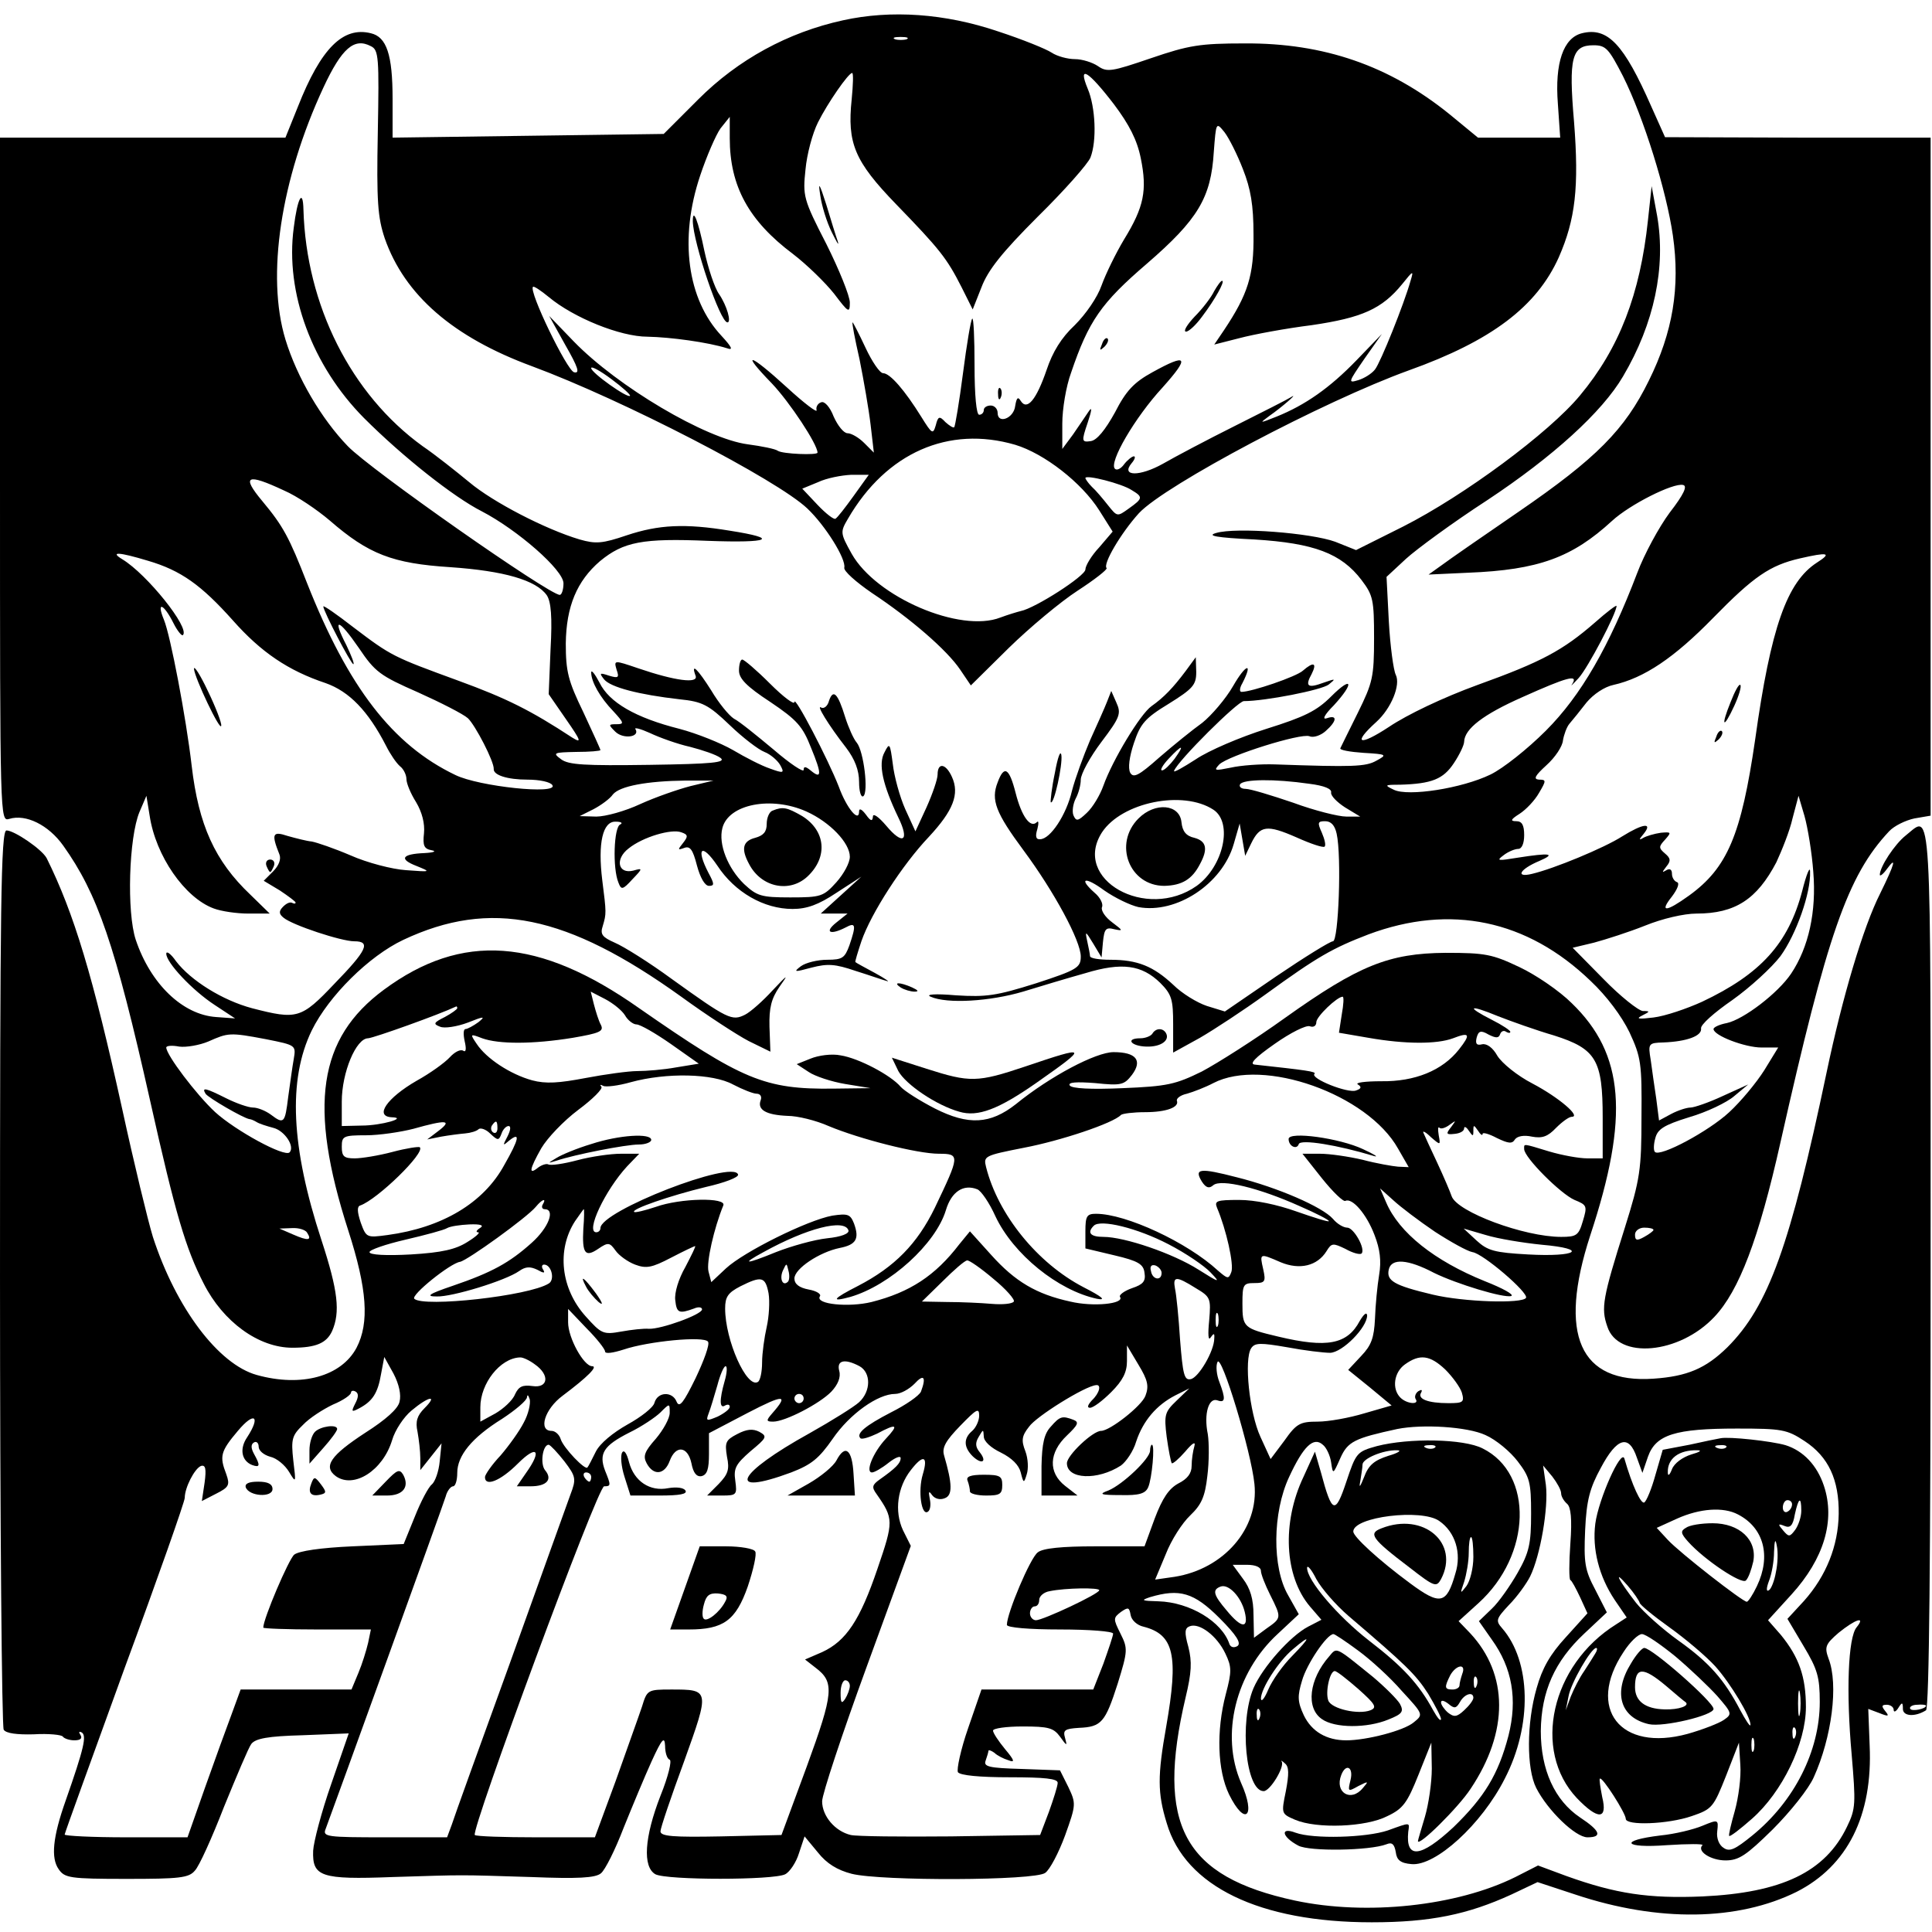
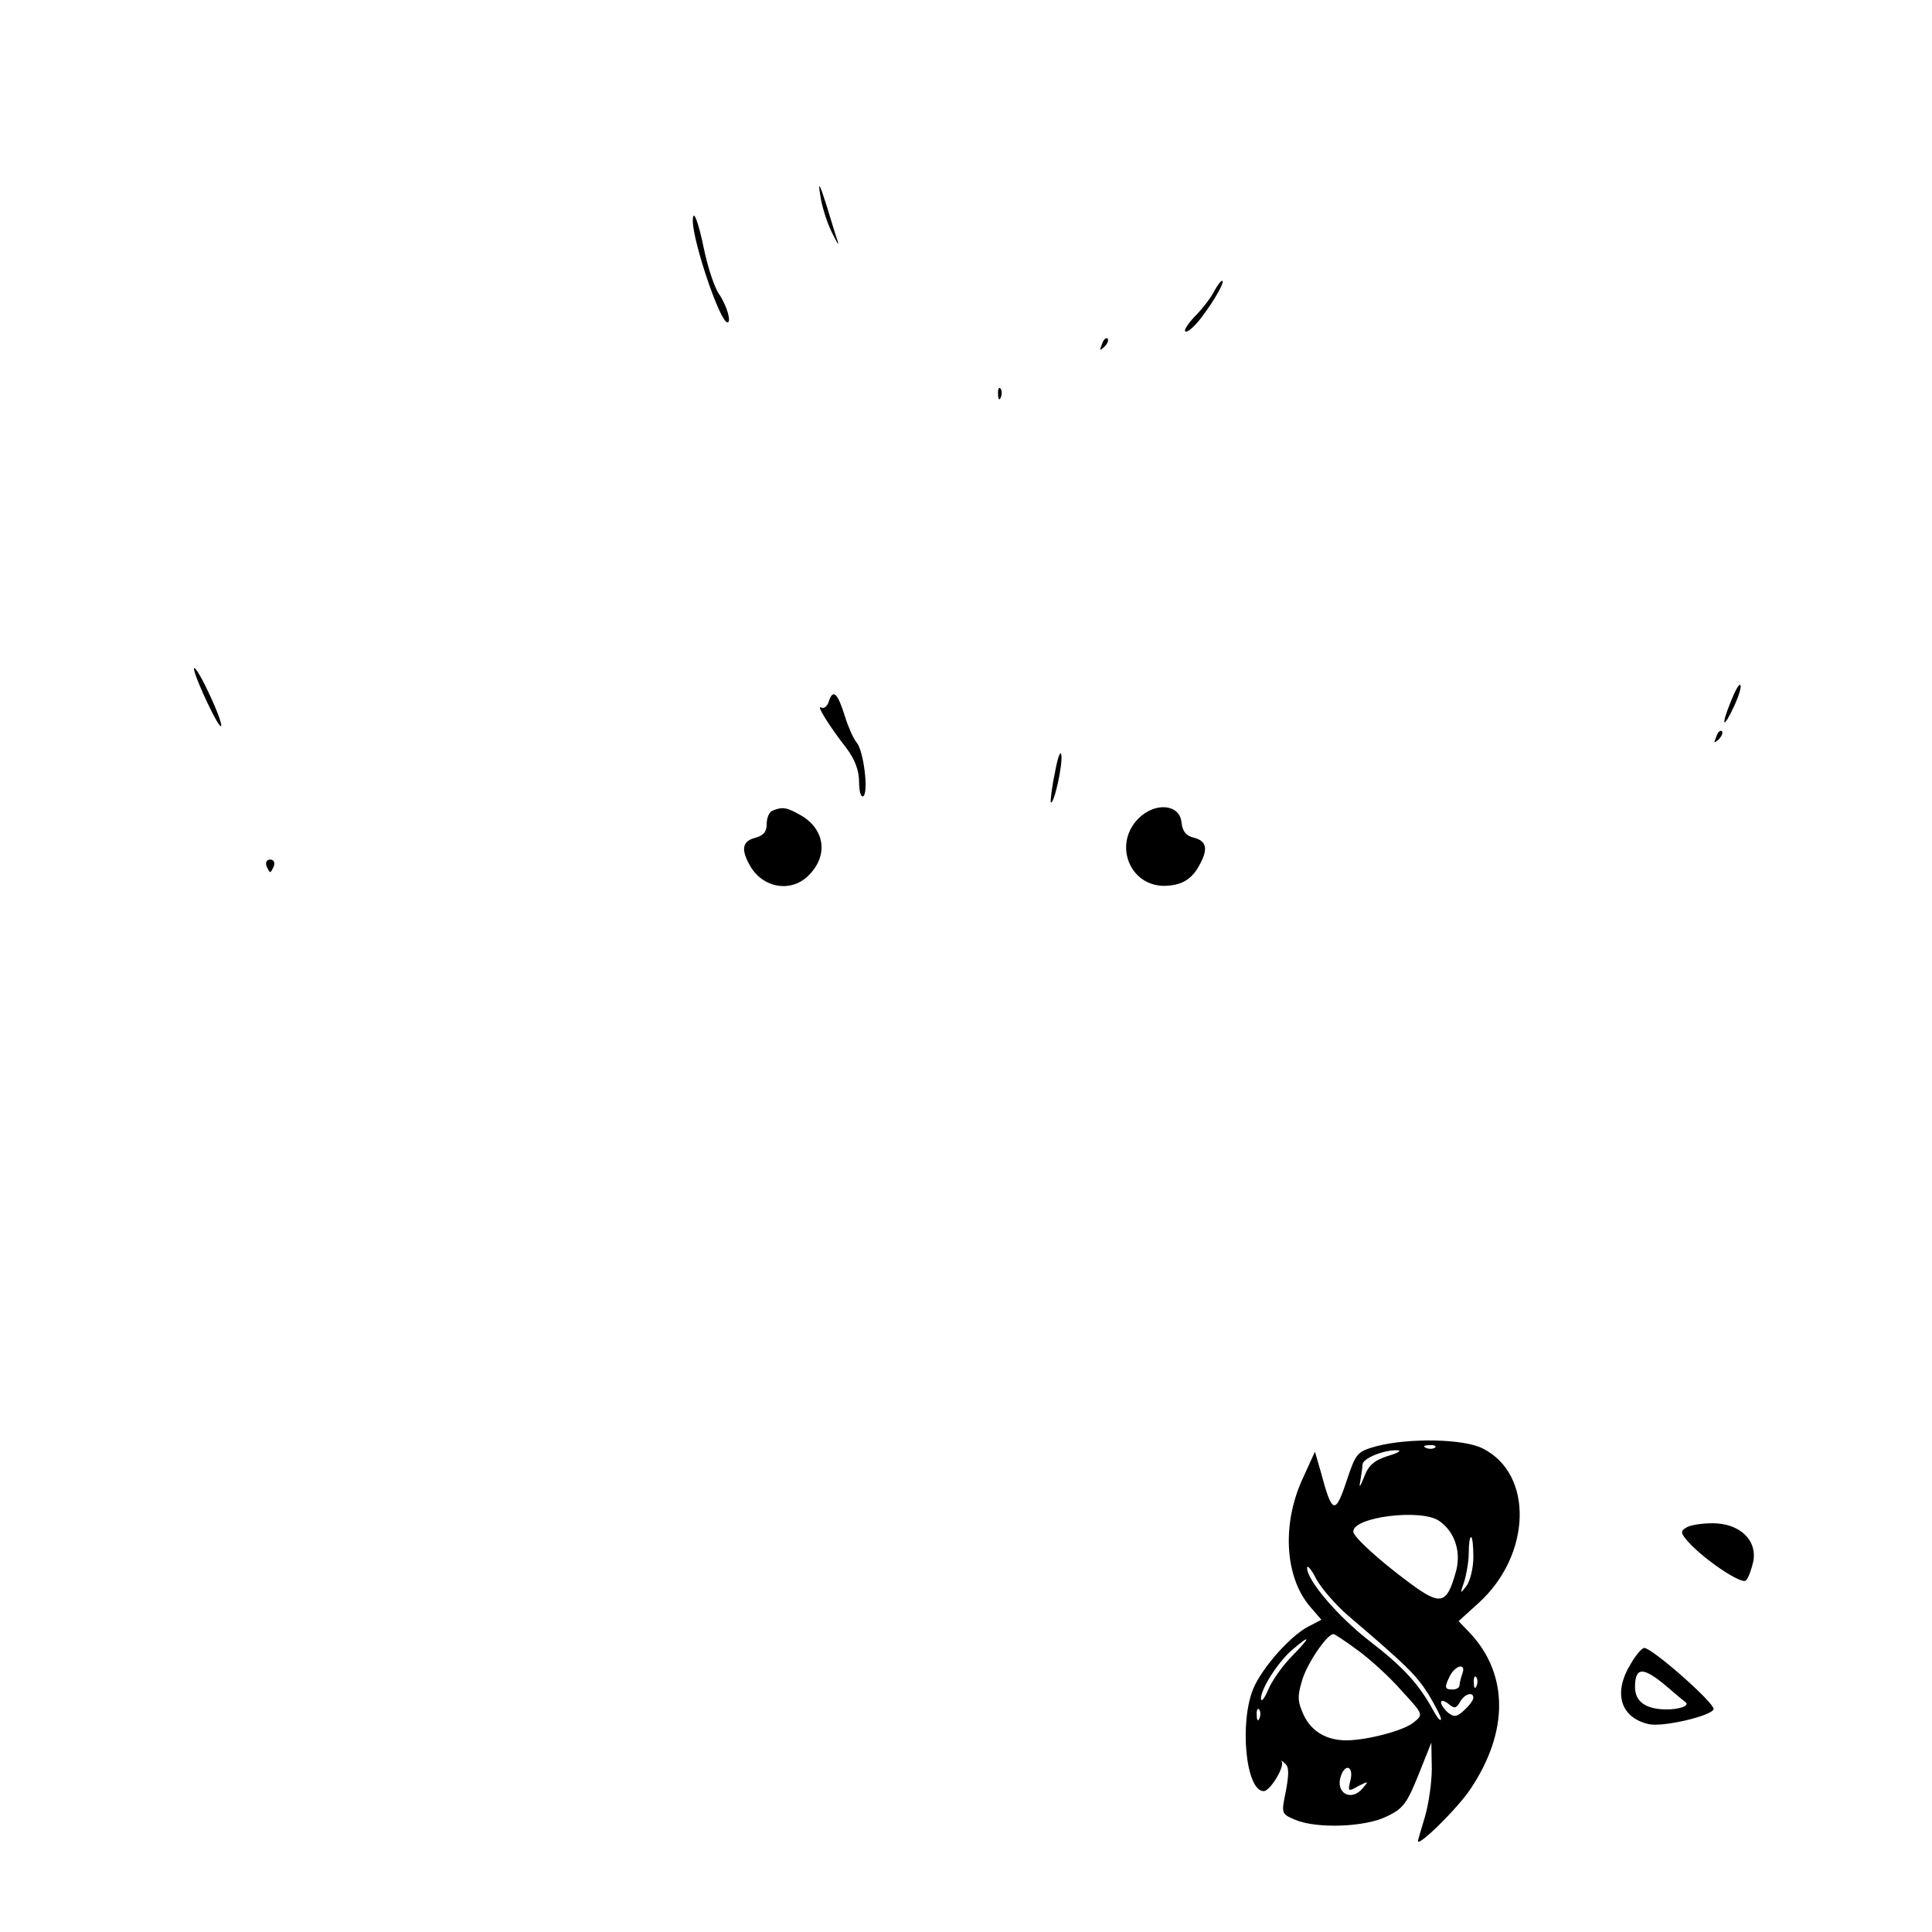
<svg xmlns="http://www.w3.org/2000/svg" height="2500" viewBox="16 4.3 418.3 414.1" width="2500">
-   <path d="m198.5 6.6c-11.9 2.6-22.7 8.5-31.3 17.1l-7.5 7.5-29.4.4-29.3.4v-8.4c0-9.6-1.3-13.4-4.7-14.2-6-1.5-10.8 3.2-15.8 15.9l-2.7 6.7h-61.8v74.1c0 73.8 0 74 2 73.4 3.6-1.1 8.5 1.3 11.7 5.8 7.4 10.4 11.2 21.3 18.8 55.2 5.5 24.6 7.7 32 11.6 39.6 4.2 8.3 11.9 13.9 19.2 13.9 5.1 0 7.4-1 8.6-3.6 1.8-4.1 1.3-8.7-2.3-19.7-6.6-20.1-7.3-34.7-2.1-45.4 3.7-7.5 12.4-16.1 19.8-19.6 18.9-8.9 35.4-5.5 60.2 12.3 5.5 4 12.1 8.3 14.6 9.6l4.7 2.3-.2-5.4c-.1-4.1.4-6.1 2.2-8.7 2-2.8 1.8-2.7-1.5.8-2.1 2.3-4.8 4.7-6 5.3-2.8 1.4-3.7 1-15.8-7.7-4.9-3.6-10.5-7.1-12.4-7.9-2.7-1.2-3.2-1.8-2.6-3.6.8-2.7.8-2.8-.1-9.9-1-8.1.1-12.8 2.9-12.7 1.2 0 1.6.3 1 .6-1.4.5-1.7 9.5-.4 12.6.6 1.6.9 1.6 3-.7 2.3-2.4 2.3-2.5.2-1.9-3.3.8-4-2.5-1-4.8 3.1-2.5 9.3-4.3 11.4-3.5 1.5.5 1.5.9.4 2.3-1.2 1.5-1.2 1.6.2 1.1 1.3-.5 1.9.3 2.8 3.8.7 2.6 1.7 4.4 2.6 4.4 1.2 0 1.2-.4-.1-2.8-2.8-5.4-1.5-6.6 1.9-1.6 3.8 5.8 10.1 9.4 16.3 9.4 3.1 0 5.6-.9 9.5-3.5l5.4-3.5-4.4 4-4.4 4h5.8l-2.5 2c-2.6 2.1-1.2 2.7 2.1 1 2.2-1.2 2.3-.5.8 3.9-1 2.7-1.5 3.1-4.8 3.1-2 0-4.6.6-5.7 1.4-1.7 1.3-1.4 1.3 2.3.3 3.5-.9 5.1-.8 9.5.7 2.9.9 6 2 6.8 2.2.8.3-.3-.5-2.5-1.7s-4.1-2.2-4.3-2.4c-.1-.1.5-2.1 1.3-4.5 2.1-6.1 8.9-16.6 14.6-22.6 5.3-5.7 6.7-9.3 5-13-1.3-2.9-3.1-3.2-3.1-.5 0 1-1.1 4.2-2.4 7.1l-2.4 5.2-2.2-4.8c-1.2-2.7-2.4-7.1-2.7-9.8-.6-4.5-.7-4.7-1.8-2.5-1.4 2.5-.4 7 3 14.1 2.5 5.1 1 6.1-2.6 1.8-1.7-2-2.9-2.8-2.9-2-.1 1.1-.5 1-1.5-.4-.9-1.2-1.5-1.5-1.5-.7 0 2.5-2.7-.7-4.4-5.4-2.3-5.9-9.6-19.9-9.6-18.3 0 .7-2.4-1.1-5.3-4s-5.6-5.2-6-5.2-.7 1.1-.7 2.4c0 1.7 1.6 3.4 6.8 6.8 5.8 3.9 7 5.3 8.8 9.9 2.4 5.8 2.3 6.9-.1 4.9-1.1-.9-1.5-.9-1.5-.1 0 .6-2.9-1.3-6.5-4.4-3.6-3-7.4-6.1-8.6-6.7-1.1-.7-3.3-3.4-4.9-6.1-2.9-4.6-4.5-6.2-3.4-3.2.7 1.8-4.5 1.1-12.4-1.6-5.3-1.8-5.3-1.8-4.7.3.6 1.7.4 1.9-1.6 1.3-2.1-.7-2.2-.6-1.1.8 1.4 1.7 7.5 3.3 16.3 4.3 5 .5 6.3 1.2 10.9 5.6 2.8 2.7 6.2 5.3 7.5 5.8s2.8 1.8 3.4 2.8c1 1.8.8 1.9-2.2.8-1.8-.6-5.3-2.4-8-4-2.6-1.5-7.8-3.6-11.6-4.6-9.5-2.4-15.2-5.7-17.3-10-1-1.9-1.8-2.9-1.8-2.2 0 2 1.9 5.4 4.8 8.4 2.3 2.5 2.4 2.8.7 2.8-1.8 0-1.8.1-.3 1.6 1.7 1.7 5.4 1.2 4.4-.5-.4-.5 1.1-.1 3.1.8 2.1 1 6 2.4 8.7 3 2.7.7 5.7 1.7 6.6 2.4 1.3 1-1.8 1.3-15.4 1.5-14 .2-17.5 0-19.1-1.2-1.9-1.4-1.7-1.5 3.3-1.6 2.8 0 5.2-.2 5.2-.4s-1.7-3.9-3.7-8.2c-3.3-6.8-3.8-8.8-3.8-14.9.1-8 2.4-13.5 7.4-17.8 5.1-4.2 9.2-5 23.4-4.4 13.5.5 15.6-.5 4.7-2.2-9.7-1.6-15.4-1.3-22.3 1-5.3 1.8-6.7 1.9-10.2.9-7.4-2.2-18.8-8.1-23.9-12.4-2.8-2.3-7.3-5.9-10.1-7.8-15.5-11.2-25.2-30.5-25.8-51.2-.1-4.7-1.3-2.6-2.1 3.9-1.9 14.1 4 29.9 15.2 41.2 8.4 8.4 19.4 17.1 25.5 20.2 7.7 4 17.7 12.7 17.7 15.6 0 1.4-.4 2.5-.8 2.5-2.3 0-41-27.1-45.9-32.2-5.7-5.9-11-14.9-13.5-23.1-4.2-13.8-1-34.7 8.2-54.5 4-8.6 6.7-10.9 10.3-9 1.7.8 1.8 2.4 1.5 18.6-.3 15.1 0 18.5 1.5 23 4.3 12.3 14.8 21.4 31.9 27.7 19.7 7.3 53.1 24.6 59.6 30.8 3.9 3.7 8.4 10.9 8 12.8-.2.7 2.5 3.1 6 5.5 8.3 5.5 16.2 12.3 19.1 16.6l2.3 3.4 8.2-8.1c4.5-4.4 11.2-10 14.9-12.4s6.5-4.6 6.3-4.9c-.9-.8 3.1-7.6 7-11.9 5.7-6.1 39.9-24.2 58.4-30.9 17.9-6.4 27.7-13.8 32.5-24.5 3.6-8.2 4.4-15.2 3.3-29.3-1.2-13.9-.5-16.6 4.2-16.6 2.7 0 3.3.7 6.4 6.7 4.5 9 9.4 24.8 10.8 34.5 1.6 11.2 0 20.9-5.2 31.4-5.2 10.6-11.3 16.8-28.2 28.4-7.6 5.2-15.1 10.4-16.7 11.6l-2.8 2 8.6-.4c15.2-.6 22.5-3.3 31.1-11.2 3.9-3.6 13.3-8.3 15.4-7.8 1 .2.2 2-2.9 6-2.3 3.1-5.5 9-7 13-6.1 16-12.2 26.6-19.8 34.2-4 4-9.3 8.2-12 9.5-6.2 3-17.8 4.8-20.9 3.3-2.1-1-2.1-1.1 1.3-1.1 6.9-.2 9.4-1.2 11.7-4.7 1.2-1.8 2.2-3.9 2.2-4.6.1-2.8 4.1-5.9 12.7-9.7 9.6-4.3 12.1-5 10.7-2.8-.5.7.1.1 1.4-1.3 2-2.2 8.2-14 8.2-15.6 0-.3-2.1 1.3-4.7 3.6-6.9 6-11.5 8.5-25.4 13.5-7.4 2.7-15.2 6.4-19.2 9.1-6.4 4.2-8 3.7-2.7-1.1 3.2-2.9 5.3-8 4.2-10.2-.5-1-1.2-6.2-1.5-11.5l-.5-9.7 4.2-3.9c2.3-2.1 10.2-7.9 17.6-12.7 14.2-9.4 24.9-19.1 29.4-26.8 6.8-11.5 9.3-23.7 7.4-34.7l-1.2-6.5-.8 7.4c-1.7 16-6.2 27.7-14.7 37.9-6.7 8.1-25.1 21.7-38.3 28.4l-10.2 5.1-4.5-1.8c-5.2-1.9-21.5-3.2-25.8-1.9-2.1.6 0 1 8.3 1.4 12.9.8 18.8 3 23.2 8.8 2.5 3.3 2.7 4.3 2.7 12.6 0 8.4-.3 9.6-3.5 16.1-1.9 3.8-3.6 7.3-3.8 7.7s2.1.8 5 1c5.1.3 5.2.4 2.8 1.7-2.3 1.3-5 1.4-22 .8-3-.1-7.3.2-9.5.7-3.5.7-3.8.7-2.5-.7 2-1.9 17.6-6.8 19.5-6.1.9.4 2.5-.2 3.5-1.1 2.5-2.2 2.6-3.6.3-2.8-1.1.4-.6-.7 1.5-2.8 4.5-4.9 4-6.5-.6-1.9-3.1 3.1-5.7 4.4-14 7-5.7 1.8-12.5 4.7-15.3 6.6-2.8 1.8-4.9 3-4.7 2.5.8-2.2 13.8-15.1 15.1-15.1 4.6 0 16.9-2.4 18.4-3.6 1.6-1.3 1.5-1.3-1.1-.4-3.5 1.3-4.1.8-2.6-1.9 1.2-2.4.4-2.7-1.9-.7-1.4 1.3-11.1 4.6-13.3 4.6-.5 0-.4-.9.2-1.9 2.4-4.7.7-4.1-2 .6-1.6 2.8-4.7 6.4-6.7 8-2.1 1.5-6.3 4.9-9.3 7.5-4.5 4-5.6 4.5-6.3 3.3-.5-1-.2-3.4.8-6.4 1.4-4.2 2.4-5.4 7.5-8.5 5.3-3.3 6-4.1 6-6.9l-.1-3.2-2.2 3c-2.7 3.6-4.7 5.7-7.4 7.6-2.4 1.7-8.4 11.6-10.4 17.2-.7 2-2.3 4.7-3.6 5.9-1.9 1.8-2.3 1.9-2.9.5-.3-.8-.1-2.4.5-3.6.6-1.1 1.1-2.9 1.1-4.1s2-4.9 4.5-8.2c4-5.3 4.3-6.1 3.2-8.5l-1.1-2.5-.9 2.3c-.5 1.3-2.2 5.1-3.7 8.4-1.4 3.3-3.2 8.2-3.9 10.9-1.2 5.2-4.7 10.5-6.9 10.5-.9.1-1.1-.6-.6-2.2.3-1.2.3-1.9-.1-1.5-1.4 1.4-3.3-1.2-4.6-6.3-1.4-5.5-2.5-6.1-3.9-2.3-1.5 3.8-.4 6.6 5.6 14.7 6.6 8.9 12.4 19.6 12.4 23 0 2.4-.8 2.9-9.7 5.8-8.6 2.7-10.7 3-17.3 2.6-4.6-.4-6.7-.2-5.5.3 3.6 1.6 12.9 1 20-1.1 3.9-1.2 9.9-3 13.5-4 7.9-2.4 12.2-1.8 16.2 2.1 2.5 2.5 2.8 3.6 2.8 9v6.1l5.8-3.2c3.1-1.8 9.5-6 14.2-9.4 11.3-8.2 14.5-10 22.3-13 17.7-6.6 34.3-3.2 48.1 10.1 3.5 3.3 6.7 7.6 8.4 11.1 2.5 5.4 2.7 6.7 2.6 18.3 0 11.4-.3 13.5-3.6 24-4.8 15.2-5.2 17.4-3.8 21.4 2.3 7.2 15.6 6 23.2-2.1 5.3-5.6 9.6-16.8 14.3-37.8 10.1-44.9 14.5-57.7 23.5-67.3 1.1-1.2 3.6-2.4 5.5-2.8l3.5-.6v-146.8h-28.7l-28.8-.1-3-6.7c-5.9-13.4-9.4-17.2-15-15.8-4 1-5.9 6.4-5.2 15.3l.5 7.3h-17.8l-6.2-5.1c-13-10.5-27.2-15.4-44.3-15.3-9.7 0-12.1.4-20.3 3.2-8.5 2.9-9.5 3.1-11.5 1.7-1.2-.8-3.4-1.5-5-1.5-1.5 0-3.8-.6-5-1.4s-6.4-2.9-11.6-4.6c-11.5-3.9-23.2-4.7-33.6-2.4zm13.8 4.1c-.7.2-1.9.2-2.5 0-.7-.3-.2-.5 1.2-.5s1.9.2 1.3.5zm-11.9 13c-1 9.5.6 13.4 9.6 22.7 9.5 9.8 11 11.7 14.2 18l2.4 4.8 1.9-4.8c1.4-3.7 4.4-7.5 12.2-15.3 5.8-5.7 10.9-11.5 11.4-12.8 1.4-3.6 1.1-10.9-.6-14.9-2.2-5.3.1-3.9 5.7 3.4 3.3 4.4 5 7.7 5.8 11.7 1.4 6.9.7 10.5-3.6 17.5-1.8 3-4 7.5-4.9 10-.9 2.6-3.4 6.2-5.8 8.6-2.9 2.7-4.8 5.8-6.1 9.7-2.2 6.4-4.2 8.9-5.6 6.7-.6-1-.9-.7-1.2 1.1-.3 2.7-3.8 4-3.8 1.5 0-.9-.7-1.6-1.5-1.6s-1.5.4-1.5 1c0 .5-.4 1-1 1s-1-4.2-1-10.7c0-5.8-.2-10.4-.5-10.1-.3.2-1.2 5.6-2 11.8s-1.7 11.5-1.9 11.7-1-.3-1.9-1.1c-1.3-1.4-1.6-1.3-2.1.7-.6 2-.8 1.9-3.1-1.8-3.6-5.8-6.8-9.5-8.3-9.5-.7 0-2.4-2.5-3.8-5.5s-2.7-5.5-2.8-5.5c-.2 0 .5 3.6 1.5 8 .9 4.5 2 10.8 2.4 14.2l.7 6-2.1-2.1c-1.2-1.2-2.8-2.1-3.6-2.1s-2.1-1.6-3-3.6c-.8-2.1-2-3.4-2.7-3.1-.7.2-1.2 1-1 1.7s-2.7-1.5-6.4-4.9c-8.2-7.5-10.2-8-3.3-.9 3.9 4.1 9.9 13.2 9.9 15 0 .6-7.6.3-8.6-.4-.5-.4-3.5-1-6.5-1.4-9.1-1.2-28.2-12.5-37.7-22.3l-5.3-5.5 3.5 6.3c2.8 4.9 3.2 6.2 1.9 5.9-1.5-.3-9.9-17.6-8.9-18.5.2-.2 1.7.8 3.4 2.2 5.4 4.5 15.5 8.6 21.4 8.6 5 .1 13.1 1.2 17.2 2.5 1.4.5 1.1-.2-1.2-2.7-7.4-7.9-9.2-21-4.6-34.7 1.4-4.2 3.4-8.8 4.4-10.2l2-2.5v4.6c0 10.4 4.1 17.9 13.7 25.1 3 2.3 7 6.2 8.9 8.6 3.1 4.1 3.4 4.3 3.4 1.9 0-1.4-2.3-7.1-5.1-12.7-5-9.7-5.1-10.4-4.5-16.1.3-3.3 1.5-7.8 2.7-10.2 2.1-4.2 6.6-10.7 7.4-10.7.3 0 .2 2.6-.1 5.7zm84.7 15.1c1.7 4.3 2.3 7.8 2.3 14.2.1 8.8-1.2 12.9-6.4 20.7l-2.1 3.1 5.5-1.4c3-.8 10-2.1 15.6-2.8 10.9-1.6 15.2-3.5 19.6-8.9 2.4-3 2.5-3 1.8-.7-1.4 5-6.5 17.7-7.7 19.2-.7.9-2.3 1.9-3.6 2.3-2.3.7-2.2.5 1.3-4.6l3.8-5.4-5.5 5.7c-5.8 6-11.1 9.7-17.3 12.2-3.8 1.5-3.8 1.5-1.5-.2 2.6-1.8 6.5-5.2 4.6-4-.6.4-6.1 3.2-12.1 6.2s-13 6.7-15.6 8.2c-5 2.8-9.2 2.8-6.8-.1.7-.8.9-1.5.5-1.5s-1.4.8-2.1 1.7c-.7 1-1.6 1.4-2 1-1.4-1.3 4.3-11.1 10.3-17.6 6-6.7 5.4-7.5-2.2-3.3-4 2.2-5.7 4-8.1 8.7-2.1 3.8-3.9 6-5.2 6.2-2 .3-2.1.1-.7-4 .9-2.7 1-3.6.2-2.4-.7 1-2.2 3.3-3.4 5l-2.3 3.1v-5.5c0-3.1.8-8 1.9-11 3.8-11.2 6.5-15.1 16.4-23.6 11.1-9.6 13.9-14.3 14.5-24.2.5-6.5.5-6.5 2.3-4.3 1 1.3 2.8 4.9 4 8zm-132.7 49.1c-.5.6-8.4-5-8.4-6 0-.5 2 .6 4.4 2.4 2.3 1.7 4.2 3.4 4 3.6zm83.4 10.6c6.3 1.9 14.4 8.2 18.2 14.2l2.9 4.6-2.9 3.4c-1.7 1.8-3 4-3 4.8 0 1.4-10.9 8.4-14 9-.8.2-2.8.8-4.4 1.4-8.7 3.4-26.9-4.4-32.2-13.8-2.5-4.5-2.5-4.7-.8-7.6 8.3-14.3 21.8-20.2 36.2-16zm-35 11.1c-1.8 2.5-3.5 4.7-3.9 4.9-.3.3-2.1-1.1-3.9-3l-3.3-3.5 3.4-1.4c1.9-.9 5.1-1.5 7.2-1.6h3.8zm60.2-1.3c2.5 1.5 2.5 1.8-.6 4-2.5 1.8-2.5 1.8-4.5-.7-1.1-1.4-2.7-3.3-3.5-4-.8-.8-1.4-1.7-1.4-1.9 0-.8 7.9 1.2 10 2.6zm-183.5.1c2.8 1.2 7.2 4.2 9.9 6.5 8.4 7.3 13.6 9.3 26.1 10.1 11.6.8 18.6 2.8 20.9 6.1.9 1.4 1.2 4.6.8 11.7l-.4 9.7 3.8 5.5c3.2 4.6 3.4 5.2 1.3 3.9-9-5.9-14.2-8.5-24.6-12.3-14.2-5.2-14.5-5.3-22.8-11.6-3.6-2.8-6.5-4.8-6.5-4.5 0 1 6 12.5 6.5 12.5.3 0-.4-1.8-1.5-4.1-3.2-6.2-1.7-5.8 2.7.6 3.5 5.2 4.6 6 12.8 9.6 4.9 2.2 9.8 4.7 10.8 5.6 1.6 1.5 5.7 9.4 5.6 11-.1 1.3 2.9 2.3 7.3 2.3 2.6 0 5 .5 5.4 1.2 1.3 2.1-15.9.3-21-2.2-13.6-6.5-23.2-19-32.1-41.5-3.9-10-5.2-12.4-9.7-17.8-4.6-5.5-3.4-6.1 4.7-2.3zm-29.5 15.2c7.2 2.1 11.6 5.3 18.4 12.9 6.1 6.9 12 10.9 20.1 13.6 5.1 1.8 9.2 6 13.1 13.6.9 1.8 2.2 3.7 3 4.4.8.6 1.4 1.9 1.4 2.8s.9 3.1 2.1 5c1.3 2.2 1.9 4.6 1.7 6.7-.3 2.7 0 3.4 1.7 3.7 1.1.2.4.5-1.6.6-4.9.2-5.6 1.3-1.7 2.8 3.2 1.3 3.1 1.3-2.3.9-3-.2-8.4-1.6-12-3.2-3.5-1.5-7.3-2.8-8.4-3-1.1-.1-3.4-.7-5.2-1.2-3.3-1.1-3.6-.5-1.8 4 .4 1-.1 2.4-1.4 3.7l-2 2 3.5 2.1c1.8 1.2 3.4 2.4 3.4 2.6 0 .3-.3.3-.7.1-.5-.3-1.3.1-2 .8-1 1-.9 1.6.1 2.4 1.9 1.6 12.5 5.1 15.3 5.1 3.7 0 2.7 2-4.3 9.2-7.2 7.6-8.1 7.8-17.8 5.3-6.4-1.7-13.3-6-16.5-10.2-1.1-1.6-2.1-2.3-2.1-1.6 0 1.9 5.6 7.9 10.5 11.1l4.4 2.9-4.1-.3c-7.3-.5-14.2-7.2-17.4-16.7-2-6-1.5-22.2.8-27.7l1.5-3.5.7 4.3c1.3 8.7 7.6 17.8 13.9 20.1 1.6.6 4.9 1.1 7.5 1.1h4.6l-4.2-4.1c-7.7-7.3-11.2-15.1-12.7-27.9-1.2-10.4-4.6-28.2-6-31.6-1.7-4.1-.1-3.6 2.1.8.8 1.6 1.8 2.8 2 2.5 1.6-1.5-7.8-13.2-13.1-16.4-2.8-1.7-.8-1.6 5.5.3zm361.4.4c-6.5 4.2-10 14-13.4 38.4-3 20.6-6 27.7-14.3 33.7-5 3.6-6.5 3.7-3.7.2 1.2-1.6 1.7-2.9 1.1-3.1s-1.1-1-1.1-1.8c0-1-.5-1.2-1.2-.8-1 .6-1 .5 0-.8 1-1.2.9-1.8-.3-2.8-1.4-1.2-1.4-1.5 0-3 1.4-1.6 1.4-1.7-.9-1.5-1.4.2-3.1.7-3.8 1.1-1 .6-1 .4.1-.9 2-2.5-.2-2.2-4.7.6-3.9 2.5-14.8 7-19.5 8.1-3.7.9-2.7-1 1.6-2.8 3.7-1.6 2.3-1.8-4.7-.7-4.3.7-4.7.7-3.1-.5 1-.8 2.5-1.4 3.2-1.4.8 0 1.3-1.2 1.3-3 0-2.2-.5-3-1.7-3-1.4 0-1.2-.4.7-1.6 1.4-.9 3.3-2.9 4.2-4.5 1.6-2.7 1.6-2.9 0-2.9-1.3-.1-.8-.9 1.6-3.1 1.9-1.7 3.5-4.1 3.6-5.4.2-1.2.8-2.9 1.4-3.6.7-.8 2.3-2.8 3.7-4.6 1.5-1.8 3.9-3.4 5.8-3.8 6.7-1.5 13.2-5.9 21.6-14.5 8.8-9 12.3-11.4 18.8-12.9 6.1-1.4 7-1.2 3.7.9zm-139.1 42.5c-1 1.3-2.2 2.5-2.7 2.5s.1-1.1 1.4-2.5c3-3.2 3.6-3.2 1.3 0zm-104.8 5.9c-2.7.7-7.6 2.4-10.9 3.9-3.2 1.5-7.5 2.7-9.5 2.7l-3.6-.1 3-1.5c1.7-.9 3.6-2.3 4.2-3.2 1.5-1.8 7.3-2.9 15.8-3h6zm134-.5c3.2.4 4.9 1.1 4.7 1.9-.1.7 1.3 2.1 3 3.2l3.3 2h-3c-1.7 0-6.9-1.3-11.5-3-4.7-1.6-9.3-3-10.3-3s-1.5-.5-1.2-1c.7-1.1 7.4-1.2 15-.1zm-20.8 5.6c4.3 2.8 2.2 12.3-3.6 16.5-10.9 7.7-27.1-1.4-20.5-11.6 4.3-6.5 17.5-9.2 24.1-4.9zm129.9 13.5c.7 8.6-1 16.3-4.8 22-2.9 4.3-10.3 9.9-13.9 10.7-1.6.3-2.9.9-2.9 1.3 0 1.4 6.8 4 10.4 4h3.6l-3 4.9c-1.7 2.7-5.1 6.8-7.6 9.1-4.4 4.1-15 9.8-16.1 8.6-.3-.3-.3-1.6.1-3 .5-1.9 1.8-2.8 7.3-4.5 3.8-1.1 8.2-3.2 9.8-4.6l3-2.5-5.5 2.5c-3 1.4-6.2 2.5-7 2.5s-2.7.6-4.2 1.4l-2.6 1.4-.6-4.7c-.4-2.5-.9-6.3-1.2-8.4-.6-3.6-.5-3.7 2.8-3.8 5-.2 8.3-1.4 8.1-3-.2-.8 2.9-3.5 6.8-6.2 3.8-2.7 8.5-7 10.4-9.5 3.4-4.7 6.6-13.7 6.4-18.3 0-1.3-.8.6-1.7 4.2-3 11.4-9 18-21.7 24-3.3 1.5-8 3.1-10.5 3.4-3.2.4-3.9.3-2.5-.4 1.8-.9 1.8-1 .2-1-1-.1-4.9-3.2-8.5-6.9l-6.7-6.8 4.6-1.1c2.6-.7 7.6-2.3 11.1-3.7 3.7-1.5 8.4-2.6 11.1-2.6 8.4 0 13.1-3.1 17.3-11.1 1.2-2.6 2.9-6.8 3.5-9.5l1.3-4.9 1.3 4.4c.7 2.5 1.6 7.9 1.9 12.1zm-218-13.1c5.1 2.3 9.4 6.8 9.4 9.8 0 1.3-1.3 3.7-2.9 5.5-2.8 3.1-3.3 3.3-10 3.3-6.3 0-7.2-.3-10-2.9-3.5-3.4-5.6-8.6-4.7-12.1 1.3-5.2 10.6-7 18.2-3.6zm114.8 4.8c1.1 4.9.4 23.3-.8 23.3-.6 0-6.1 3.4-12.3 7.6l-11.1 7.6-3.9-1.2c-2.1-.7-5.4-2.7-7.3-4.6-4.3-4-7.7-5.4-13.6-5.4-2.4 0-4.4-.3-4.4-.8 0-.4-.3-1.8-.6-3.2-.5-2.3-.4-2.3 1.3.5l1.8 3 .3-3.3c.3-2.9.6-3.3 2.5-2.8 1.9.4 1.9.3-.5-1.5-1.5-1.1-2.5-2.6-2.2-3.3s-.4-2.1-1.6-3.1c-3.6-3.2-2.1-3.6 2.1-.5 2.3 1.6 5.6 3.2 7.4 3.6 8.2 1.5 18.1-5 20.6-13.6l1.3-4.5.6 3.5.6 3.5 1.3-2.7c1.9-3.9 3.4-4.1 9.8-1.3 3.1 1.4 5.8 2.3 6.1 2s0-1.6-.6-3c-1-2.2-.9-2.5.7-2.5 1.3 0 2.1.9 2.5 2.7zm-231.8 44.5c6.5 1.3 6.5 1.3 6 4.3-.3 1.6-.8 5.4-1.2 8.2-.7 5.7-.9 6-3.8 3.8-1.1-.8-2.8-1.5-3.8-1.5s-3.6-.9-5.8-2c-4.4-2.2-5.4-2.5-4.5-1 .6.9 8.2 5.3 9.5 5.5.3 0 1 .3 1.5.6.6.4 2.2.9 3.7 1.3 2.4.6 4.7 4 3.5 5.3-1.1 1.1-11.7-4.7-16.1-8.7-4.1-3.8-10.6-12.4-10.6-14 0-.4 1.3-.5 2.8-.2 1.5.2 4.4-.3 6.3-1.1 4.3-1.9 4.6-2 12.5-.5zm8.9 41.9c1.1 1.7.2 1.8-3 .4l-3-1.3 2.7-.1c1.5-.1 3 .4 3.3 1zm291.5-.6c0 .2-.9.9-2 1.5-1.6.9-2 .8-2-.5 0-.8.9-1.5 2-1.5s2 .2 2 .5z" />
  <path d="m193.6 44.5c.3 2.2 1.4 5.8 2.5 8s1.6 3.1 1.3 2c-.4-1.1-1.5-4.7-2.5-8-1.5-4.7-1.8-5.1-1.3-2zm-27.6 5.6c.1 4.7 5.9 21.9 7.5 21.9.9 0-.1-3.6-1.8-6.1-1-1.4-2.4-5.7-3.2-9.4-1.3-6.4-2.5-9.5-2.5-6.4zm66.1 37.5c0 1.1.3 1.4.6.6.3-.7.2-1.6-.1-1.9-.3-.4-.6.2-.5 1.3zm46.8-22.4c-.6 1.3-2.5 3.8-4.2 5.5-1.7 1.8-2.6 3.3-1.9 3.3.6 0 2.2-1.5 3.5-3.3 2.8-3.7 5-7.7 4.3-7.7-.3 0-1 1-1.7 2.2zm-24.3 11.5c-.6 1.4-.5 1.5.5.6.7-.7 1-1.5.7-1.8s-.9.2-1.2 1.2zm-196.6 70.3c.1 1.9 5.8 13.9 5.9 12.3.1-.6-1.2-4-2.9-7.5-1.6-3.4-3-5.6-3-4.8zm15.7 42.7c.3.7.6 1.3.8 1.3s.5-.6.8-1.3c.3-.8-.1-1.4-.8-1.4s-1.1.6-.8 1.4zm317-35.5c-2.2 5.4-1.6 6 .8.8 1-2.2 1.6-4.2 1.3-4.5s-1.2 1.4-2.1 3.7zm-3.1 7.5c-.6 1.4-.5 1.5.5.6.7-.7 1-1.5.7-1.8s-.9.2-1.2 1.2zm-125.1 17.7c-5.5 5.5-2 14.6 5.6 14.6 3.8-.1 6-1.4 7.7-4.7 1.8-3.3 1.4-5-1.2-5.7-1.8-.4-2.6-1.4-2.8-3.4-.4-3.9-5.7-4.4-9.3-.8zm-79.2-1.7c-.7.2-1.3 1.5-1.3 2.9 0 1.7-.7 2.5-2.5 3-2.7.7-3.1 2.4-1.3 5.7 2.6 5 8.7 6.3 12.6 2.7 4.5-4.2 4-9.9-1.1-13.1-3.3-1.9-4.2-2.1-6.4-1.2zm12.2-23.8c-.3 1.2-1.1 1.8-1.7 1.5-1.2-.8 1.5 3.7 5.4 8.7 1.9 2.5 2.8 4.9 2.8 7.4 0 2 .4 3.4.9 3.1 1.2-.8.1-9.8-1.4-11.6-.7-.8-1.8-3.3-2.5-5.5-1.6-5.2-2.6-6.2-3.5-3.6zm48.9 15.6c-.7 3.3-1 6.2-.9 6.4.7.6 2.6-8.1 2.3-10.2-.2-1.2-.8.5-1.4 3.8z" />
-   <path d="m428.6 183.1c-2.4 1.9-5.6 6.8-5.6 8.5 0 .4.7-.1 1.5-1.2 2.2-3 1.8-1.3-1.4 5.2-3.7 7.3-8.2 22.5-11.6 38.7-7.9 37.6-12.6 50.7-21.5 59.6-4.7 4.6-8.7 6.3-16 6.8-16 1.1-20.7-9.5-13.7-31 8.5-25.7 7.4-39.3-4-50.3-2.6-2.6-7.7-6.1-11.3-7.8-5.9-2.8-7.4-3.1-16-3.1-12.3.1-18.8 2.7-34.8 14.1-6.4 4.6-14.6 9.8-18 11.6-5.7 2.8-7.5 3.2-17.1 3.6-6.8.3-11.1.1-11.5-.6s1.5-.8 5.5-.5c5.7.6 6.3.4 8-1.8 2.3-3.1.9-4.9-4-4.9-3.8 0-13.7 5.2-21.2 11.3-5.5 4.3-10.2 4.6-17.5.9-3.3-1.7-6.6-3.8-7.4-4.7-2.1-2.5-9.1-6.2-13-6.8-1.9-.4-4.8 0-6.5.7l-3 1.2 2.6 1.7c1.3.9 4.9 2.1 7.9 2.6l5.5.9-8 .1c-15 .2-19.8-1.9-42.1-17.4-21.7-15.3-38.4-16.5-55.3-4-14.2 10.5-16.4 25.1-7.7 52.1 4.1 12.7 4.6 20 1.8 25.4-3.3 6.2-11.9 8.6-21.6 5.9-8.3-2.3-17.5-14.5-22.5-29.9-1.1-3.6-4.1-16-6.6-27.5-6.4-29.1-10.5-42.6-16.4-54.5-1-1.9-7-6-8.7-6-1.2 0-1.4 16.1-1.4 96.7 0 53.3.4 97.3.8 98 .5.8 2.9 1.1 6.5 1 3.2-.2 6.1.1 6.3.5.3.4 1.4.8 2.5.8 1.3 0 1.8-.4 1.3-1.2-.4-.6-.3-.8.3-.5 1.1.7.5 3.4-3.5 14.8-2.8 7.9-3.2 12.4-1.5 14.8 1.3 1.9 2.4 2.1 14.7 2.1 11.4 0 13.5-.2 14.8-1.8.9-.9 3.7-7.1 6.3-13.8 2.7-6.6 5.3-12.8 5.9-13.6.9-1.2 3.6-1.7 11.1-1.9l10-.4-3.8 11c-2.1 6-3.8 12.5-3.9 14.4-.2 5.6 1.6 6.3 17.2 5.7 16.3-.5 13.7-.5 30 0 10.1.4 13.9.2 15.1-.8.9-.7 3.1-5.1 4.9-9.8 1.9-4.7 4.6-11.2 6.1-14.5 2.2-4.8 2.8-5.5 2.9-3.3 0 1.4.4 2.8 1 3 .5.2-.3 3.6-2 7.8-3.5 9-3.9 15.4-1.1 17 2.5 1.3 25.6 1.3 28.1 0 1-.5 2.4-2.6 3-4.6l1.2-3.6 2.9 3.5c1.9 2.4 4.2 3.8 7.3 4.6 6.4 1.6 39.7 1.5 41.9-.2 1-.7 2.9-4.3 4.3-8.1 2.4-6.7 2.4-6.9.7-10.5l-1.8-3.6-8.3-.3c-7.1-.2-8.3-.5-7.8-1.8.3-.9.6-1.8.6-2.1s.6-.1 1.3.4c.6.6 2 1.3 3 1.6 1.5.6 1.4.1-.7-2.4-1.4-1.7-2.6-3.5-2.6-4s2.9-.9 6.4-.9c5.6 0 6.7.3 8.1 2.2 1.5 2.1 1.6 2.1 1.1.3-.5-1.7-.1-2 3-2.2 4.9-.2 5.7-1.2 8.4-9.6 2.2-7.1 2.2-7.6.6-10.8s-1.6-3.4.1-4.7c1.6-1.1 1.8-1 2.1.7.2 1.1 1.4 2.2 2.8 2.5 6.6 1.7 7.6 6.2 4.9 21.6-1.9 10.7-1.9 14.4.1 20.9 4 13.7 20.1 21.5 44.4 21.5 12.7 0 20.8-1.7 30.2-6l5.7-2.7 8.2 2.7c18 6 35.2 5.7 47.9-.6 11-5.6 16.5-16.5 15.8-31.7l-.3-7.9 2.4.9c2 .8 2.2.7 1.3-.4s-.8-1.4.3-1.4c.8 0 1.5.5 1.5 1.1s.5.4 1-.4c.8-1.3 1-1.3 1 .2 0 1.6 2.6 1.8 5 .3.7-.4 1-33.8 1-96.1 0-103.5.3-97.8-5.4-93.3zm-277.3 38.9c.6 1.1 1.8 2 2.5 2 .8 0 4.1 1.9 7.4 4.2l6.1 4.3-4.9.8c-2.7.5-6.5.8-8.4.8s-7 .7-11.2 1.5c-5.8 1.1-8.6 1.3-11.6.5-4.7-1.3-9.9-4.7-12-7.9-1.5-2.2-1.4-2.2 1.2-1.2 3.6 1.3 11 1.3 19.6-.1 5.8-1 6.8-1.4 6.1-2.8-.5-.9-1.1-2.9-1.5-4.4l-.7-2.8 3.1 1.6c1.7.9 3.6 2.4 4.3 3.5zm155.2-.1-.6 3.9 6.4 1.1c8 1.4 14.8 1.4 18.3.1 3.6-1.4 3.9-.9 1.3 2.4-3.6 4.6-9.6 7-16.8 6.9-3.5 0-5.8.3-5.1.7.8.5.8.9-.4 1.3-1.7.7-10-2.6-9-3.6.5-.5-2-.8-12.9-2-1.3-.1 0-1.5 4.3-4.5 3.4-2.4 6.8-4.1 7.6-3.8s1.4-.1 1.4-.9c0-1.2 4.5-5.5 5.7-5.5.3 0 .2 1.7-.2 3.9zm-191.5-1.4c0 .2-1.2 1.1-2.7 1.9-2.4 1.2-2.6 1.5-1 2.1.9.4 3.6 0 6-.9 3.5-1.4 3.9-1.4 2.3-.1-1.1.8-2.4 1.5-2.8 1.5-.5 0-.5 1.2-.2 2.6.4 1.7.3 2.5-.3 2.1s-1.9.3-2.9 1.4c-1.1 1.2-4.3 3.5-7.2 5.1-6.4 3.7-9.2 7.7-5.4 7.9 3.6.1-2.2 1.8-6.5 1.8l-4.3.1v-5.3c0-6.3 3.1-13.7 5.7-13.7 1.3-.1 15.3-5.1 19.1-6.9.1 0 .2.1.2.4zm237.5 5.9c9.1 2.9 10.5 5.3 10.5 17.8v8.8h-3.3c-1.9 0-5.6-.7-8.3-1.5-5.9-1.8-5.4-1.7-5.4-.5 0 1.8 7.9 9.7 10.9 11 2.7 1.1 2.8 1.3 1.8 4.6-.9 3.1-1.4 3.4-4.7 3.4-8 0-22.5-5.4-23.7-8.8-.3-.9-1.7-4.2-3.1-7.2s-2.8-6-3-6.5c-.3-.6.5-.2 1.6.9 2.1 1.8 2.1 1.8 1.7-.4-.2-1.3-.2-2 .2-1.6.3.3 1.3 0 2.2-.7 1.4-1 1.4-1 .3.5-1.2 1.5-1.1 1.7.7 1.5 1.2-.1 2.1-.6 2.1-1.2 0-.5.5-.3 1 .5.9 1.3 1 1.3 1 0s.1-1.3 1 0c.5.8 1 1.2 1 .7 0-.4 1.4 0 3.1.9 2.5 1.2 3.3 1.3 3.9.3.5-.7 1.9-1 3.7-.6 2.2.4 3.4 0 5.2-1.9 1.3-1.3 2.8-2.4 3.4-2.4 2.1 0-2.8-4.2-8.5-7.2-3.3-1.7-6.6-4.4-7.6-6-1-1.8-2.3-2.7-3.3-2.5-1.2.3-1.5-.1-1.2-1.4.4-1.5.9-1.7 2.6-.7 1.6.8 2.2.8 2.5-.1.2-.6.8-.9 1.3-.5.5.3.9.3.9 0s-1.8-1.5-4-2.6c-5.7-2.9-5-3.4 1.3-.8 2.8 1.1 8.4 3.1 12.2 4.2zm-177.8 10.6c2.1 1.1 4.4 2 5.1 2 .8 0 1.2.6.9 1.4-.8 2.1 1.2 3.2 5.8 3.4 2.2 0 6.2 1 8.9 2.2 6.7 2.8 19.2 6 23.9 6 4.6 0 4.5.4-.9 11.7-3.8 7.8-8.7 12.8-16.6 16.9-5.5 2.8-6.1 3.6-1.7 2.4 8.6-2.5 18.5-11.5 20.7-18.8 1.2-4 3.8-5.7 6.8-4.5.8.3 2.6 2.9 3.9 5.8 3.9 8.3 13.6 16.1 22 17.9 2.1.4 1.2-.4-2.9-2.5-10-5.2-18.5-15.7-21.1-26-.6-2.4-.4-2.5 8.2-4.2 7.9-1.5 19.3-5.3 21-7.1.3-.3 2.7-.6 5.2-.6 4.7 0 7.5-1.1 6.9-2.5-.1-.5.8-1.2 2.2-1.5 1.4-.4 4-1.4 5.7-2.3 10.8-5.6 33.4 2.4 40 14.2l2.3 4-2.3-.1c-1.2-.1-4.7-.7-7.7-1.5-3-.7-7.1-1.3-9.2-1.3h-3.8l4.2 5.3c2.4 3 4.7 5.2 5.1 4.9 1.5-.7 4.6 2.9 6.3 7.4 1.2 3.1 1.5 5.6 1 8.6-.4 2.4-.8 6.6-.9 9.5-.2 4.2-.8 5.8-3 8.1l-2.8 3 4.7 3.8 4.7 3.9-5.9 1.7c-3.3 1-7.8 1.8-10.1 1.8-3.8 0-4.6.4-7.2 4.1l-3 4-2.2-4.8c-2.4-5.2-3.6-16.8-2-19.2.8-1.2 2-1.2 7.8-.2 3.7.7 7.9 1.2 9.3 1.2 2.7-.1 8-5.5 8-8.1-.1-.8-.7-.3-1.6 1.2-2.7 5.1-7.1 5.9-17.6 3.4-7.6-1.8-7.8-2-7.8-7.2 0-4.1.2-4.4 2.6-4.4 2.3 0 2.5-.3 1.9-3-.8-3.5-.8-3.5 3.8-1.5 4.1 1.7 7.9.8 9.9-2.4 1.1-1.8 1.4-1.8 4.1-.5 1.6.9 3.1 1.3 3.5 1 .9-1-1.7-5.6-3.1-5.6-.8 0-2.2-.8-3.1-1.9-2.3-2.6-12-6.8-20.8-9-8.1-2.1-9.3-1.9-7.6.9.9 1.4 1.6 1.6 2.5.8 1.7-1.4 9.9.6 18.6 4.5 3.7 1.6 6.6 3.1 6.4 3.3-.1.2-3.3-.8-7-2.1-4.2-1.5-9-2.5-12.4-2.5-4.9 0-5.4.2-4.8 1.7 2 4.7 3.7 12.3 3.1 13.9s-.8 1.5-2.9-.3c-6.6-6.1-19.9-12.3-26.4-12.3-2 0-2.3.5-2.3 3.8v3.7l6.3 1.5c5.1 1.2 6.3 1.9 6.5 3.8.3 1.8-.3 2.5-2.7 3.3-1.7.6-2.9 1.5-2.6 1.9 1 1.5-5.8 2.2-10.8 1-7.3-1.6-11.9-4.3-17.1-10.1l-4.6-5.1-2.3 2.8c-5.2 6.8-10.7 10.4-19 12.5-4.9 1.2-12.2.5-11.2-1.2.4-.5-.7-1.2-2.4-1.5-2.1-.4-3.1-1.2-3.1-2.4 0-2.1 5.4-5.7 9.8-6.6 3.6-.7 4.3-2 3.1-5.3-.8-2-1.3-2.2-4.7-1.7-5.4 1-19.1 7.8-23 11.4l-3.2 3-.6-2.3c-.5-2 1.2-9.4 3.2-14.3.8-1.8-9.3-1.6-14.6.3-2.4.8-4.5 1.3-4.7 1.1-.7-.6 7.7-3.5 15.5-5.4 4-.9 7.2-2.1 7-2.7-1-3.3-29.8 7.9-29.8 11.6 0 .5-.4.9-.9.9-2.4 0 1.9-9.1 6.7-14.3l2.6-2.7h-4c-2.2 0-6.4.6-9.4 1.4s-5.8 1.2-6.3.9c-.4-.2-1.4.1-2.2.7-2.1 1.7-1.9.4.7-4.2 1.3-2.2 4.8-5.9 8-8.3 3.1-2.3 5.4-4.6 5-5-.4-.5-.2-.5.4-.2.5.3 3.2 0 6-.8 7.7-2.1 17.7-1.9 22.1.5zm-63.7 10-2.5 1.9 3-.6c1.7-.3 4-.6 5.2-.7s2.5-.5 2.9-.9 1.6 0 2.5.9c1.7 1.6 1.9 1.6 2.5 0 .3-.9 1-1.6 1.5-1.6.6 0 .4 1-.2 2.2-1.1 2.1-1.1 2.2.4.9 2.4-1.9 2.1-.3-1.1 5.3-4.5 8.3-13.5 13.6-25.3 15.2-4.5.6-4.6.6-5.8-2.7-.8-2.4-.8-3.5-.1-3.7 3.7-1.3 14.1-11.4 12.9-12.6-.2-.2-2.9.2-5.9 1s-6.7 1.4-8.2 1.4c-2.3 0-2.8-.4-2.8-2.5 0-2.3.3-2.5 5.3-2.5 2.8 0 7.5-.7 10.2-1.4 7.1-2 8.5-1.9 5.5.4zm12.7-.5c0 .8-.4 1.2-.9.9s-.6-1-.3-1.5c.9-1.3 1.2-1.1 1.2.6zm203 22.4c3.4 2.2 7 4.2 8.1 4.4 2.3.3 12.2 8.8 11.6 9.9-.8 1.3-13.5.9-20.2-.7-8.4-2-10.1-3-9.5-5.5.6-2.4 4.1-2.2 9.8.8 4.9 2.4 15.1 5.5 16.7 5 .7-.3-1.9-1.7-5.7-3.2-10.9-4.4-18.6-10.5-21.4-17.1l-1.3-3 2.9 2.6c1.5 1.4 5.6 4.5 9 6.8zm-193.2-5.9c-.3.5-.1 1 .4 1 2.4 0 .9 4-2.8 7.3-4.8 4.3-8.6 6.4-17.1 9.3-5.3 1.8-5.9 2.3-3.4 2.3 3.3.1 14.8-3.4 17.8-5.5 1.4-1 2.4-1 3.9-.3 1.4.8 1.8.8 1.3 0-.4-.6-.3-1.1.2-1.1 1.6 0 2.4 3.3 1 4.1-4.3 2.7-27.1 5.2-29.1 3.3-.8-.8 7.8-7.7 9.9-8 1.6-.3 14.5-9.6 16.4-11.9 1.4-1.7 2.4-2 1.5-.5zm8.8 5.2c-.3 5.4.4 6.3 3.2 4.4 2.2-1.5 2.5-1.4 3.8.4.7 1 2.6 2.4 4.2 3 2.4.9 3.6.7 7.8-1.5 2.7-1.4 5-2.5 5.2-2.5s-.8 2-2.1 4.5c-1.5 2.6-2.4 5.6-2.2 7.2.3 2.8.8 3 4.1 1.8.9-.4 1.7-.3 1.7.2 0 1.1-8.8 4.3-11.5 4.2-1.1-.1-3.8.2-6 .6-3.9.7-4.3.5-7.7-3.3-5.4-6-6.3-14.4-2.3-20.6 1-1.4 1.8-2.6 1.9-2.6s.1 1.9-.1 4.2zm-22.4-.1c-.8.5-.9.9-.4.9.6 0-.5 1-2.3 2.1-2.5 1.6-5.5 2.3-12.2 2.7-5.4.3-9 .1-9-.5 0-.5 3.5-1.7 7.8-2.7s8.4-2.1 9-2.5c.7-.4 2.8-.7 4.8-.8 2.5-.1 3.3.2 2.3.8zm79.8.5c.2.7-1.6 1.4-4.6 1.7-2.8.3-7.8 1.7-11.1 3-6.6 2.7-7.7 2.7-2.7 0 9.4-5.2 17.6-7.3 18.4-4.7zm69.3 3c3.7 1.9 7.8 4.7 9.1 6.1 2.2 2.3 2 2.3-2.6-.6-5.5-3.5-16-7.1-20.6-7.1-2.8 0-3.6-.9-2.1-2.4 1.4-1.5 9.5.5 16.2 4zm80.8.1c10.3.9 7.7 2.7-3 2.1-7.2-.4-8.7-.8-11.1-3l-2.8-2.6 4.8 1.4c2.6.8 8.1 1.7 12.1 2.1zm-118.7 7.4c2.7 2.2 4.7 4.5 4.4 4.9-.3.5-2.5.7-4.8.5s-6.6-.4-9.6-.4l-5.5-.1 4.5-4.4c2.4-2.4 4.8-4.5 5.3-4.5.4-.1 3 1.7 5.7 4zm-44.5.6c-1.1 1.1-1.9-.6-1.1-2.4.8-1.7.8-1.7 1.2 0 .3 1 .2 2.1-.1 2.4zm80.9-1.9c0 1.8-2 1.5-2.3-.4-.3-1 .1-1.5 1-1.2.7.3 1.3 1 1.3 1.6zm-85.1 4.4c.3 1.8.1 5.1-.4 7.3s-1 5.7-1 7.7-.4 3.9-.9 4.2c-2.4 1.5-7.1-9-7.1-15.9 0-2.5.6-3.4 3.3-4.8 4.6-2.3 5.4-2.1 6.1 1.5zm92.5-1.1c3.2 1.9 3.3 2.2 2.9 7-.3 3-.2 4.5.3 3.7.7-1 .9-1 .8.2 0 2.7-3.4 8.5-5.1 8.8-1.4.3-1.7-1-2.3-8.5-.3-4.8-.8-9.8-1.1-11.1-.5-2.7.2-2.8 4.5-.1zm-127.9 13.7c0 .6 1.8.3 4-.4 5.3-1.8 17.5-3 18.3-1.7.4.6-.9 4.1-2.7 7.9-2.6 5.3-3.5 6.5-4.1 5.1-.9-2.3-4.1-2.2-4.8.2-.2 1-2.9 3.1-5.8 4.7-3.2 1.8-6 4.1-6.9 5.9-.8 1.6-1.6 3.2-1.8 3.4-.4.8-5.2-4.2-5.8-6.1-.3-1-1.2-1.8-2-1.8-2.9 0-1.5-4.7 2.4-7.6 5.6-4.2 7.7-6.4 6.4-6.4-1.8 0-5.2-6.1-5.2-9.5v-2.9l4 4.2c2.2 2.2 4 4.5 4 5zm132.7-5.6c-.3.7-.5.2-.5-1.2s.2-1.9.5-1.3c.2.7.2 1.9 0 2.5zm-15.7 15.2c-.8 2.2-7.7 7.6-9.6 7.6-1.8 0-7.4 5.3-7.4 7 0 3.5 6.6 3.8 11.7.5 1.1-.8 2.7-3.1 3.3-5.2 1.5-4.5 4.4-7.9 8.5-10l3-1.5-2.8 2.7c-2.5 2.4-2.7 3-2.1 7.8.4 2.9.9 5.4 1.1 5.7.2.2 1.5-.9 2.9-2.5 1.6-1.9 2.3-2.3 2-1.2-.3 1-.6 2.9-.6 4.3 0 1.6-.9 2.8-2.9 3.8-2 1.1-3.4 3.1-5.1 7.6l-2.2 6h-10.7c-7.1 0-11.3.4-12.4 1.3-1.6 1.1-6.7 13.2-6.7 15.7 0 .6 4.9 1 11.5 1 6.3 0 11.5.4 11.5.9s-1 3.4-2.1 6.5l-2.2 5.6h-24.2l-2.9 8.4c-1.6 4.6-2.5 8.9-2.2 9.5.5.7 4.7 1.1 11.2 1.1 7.6 0 10.4.3 10.4 1.2 0 .7-.9 3.5-1.9 6.3l-1.9 5-19.3.3c-10.7.1-20.4 0-21.7-.3-3.4-.8-6.2-4.1-6.2-7.3 0-1.5 4.3-14.5 9.6-29l9.6-26.3-1.7-3.4c-1.9-4.1-1.2-9.3 1.7-13 2.7-3.5 3.8-3.1 2.6.9-1.1 3.6-.3 9.1 1.1 8.1.5-.3.7-1.5.4-2.8-.3-1.6-.2-1.8.5-.8.6.8 1.7 1.1 2.7.7 1.8-.6 1.7-3.1-.1-9.3-.5-1.7.4-3.2 3.5-6.4 3.5-3.6 4.1-4 4.1-2.2 0 1.1-.7 2.6-1.5 3.3-1.9 1.6-1.9 3.5.1 5.5 2 1.9 3.2 1.2 1.5-.9-.9-1.1-1-2-.2-3.3 1-1.7 1-1.7 1.1-.1 0 1.1 1.6 2.5 3.7 3.5 2.4 1.2 3.9 2.7 4.3 4.3.6 2.4.7 2.4 1.3.4.4-1.2.3-3.4-.3-5-.9-2.3-.8-3.3.8-5.3 1.5-2.2 12.1-8.8 14.5-9 1.2-.2.8 1.7-.9 3.3-.9 1-1.1 1.6-.4 1.6s2.7-1.5 4.6-3.4c2.5-2.5 3.4-4.3 3.4-6.7v-3.4l2.5 4.2c2 3.3 2.3 4.6 1.5 6.7zm-161.5 1.3c-.3 1.5-3 3.9-7.4 6.7-7.5 4.9-9.2 7.3-6.4 9.4 3.9 2.8 10.2-1.2 12.2-7.8.6-2.1 2.5-5 4.2-6.4 3.7-3.1 5.8-3.5 2.8-.5-1.6 1.6-2 2.9-1.5 5.1.3 1.7.6 4.2.6 5.7v2.6l2.3-2.9 2.3-2.9-.4 3.9c-.2 2.2-1 4.4-1.7 5-.7.5-2.4 3.7-3.7 7l-2.4 5.9-11.1.5c-6.8.3-11.6 1-12.6 1.8-1.2 1-6.7 13.9-6.7 15.8 0 .2 5.2.4 11.6.4h11.7l-.6 2.9c-.4 1.7-1.3 4.6-2.1 6.5l-1.5 3.6h-24l-1.9 5.2c-1.1 2.9-3.7 10.1-5.8 16l-3.8 10.8h-13.3c-7.3 0-13.3-.3-13.3-.6s5.9-16.5 13-36.1c7.2-19.5 13-36 13-36.8 0-2.2 2.1-6.3 3.5-6.9 1-.3 1.2.6.8 3.6l-.6 4 3.1-1.6c2.8-1.4 3-1.9 2.2-4.2-1.5-3.9-1.3-4.9 2.5-9.4 3.6-4.3 5-3.2 2 1.4-1.7 2.5-1.2 5.1 1.1 6 1.7.6 1.8.1.4-2.4-.7-1.3-.7-2.1 0-2.5.5-.3 1 .1 1 .9 0 .9 1.1 1.8 2.5 2.2 1.4.3 3.2 1.8 4.1 3.3 1.5 2.5 1.5 2.4.9-2.5-.5-4.6-.3-5.4 2.1-7.7 1.4-1.5 4.4-3.4 6.5-4.4 2.2-.9 3.9-2.1 3.9-2.6 0-.4.5-.5 1-.2.7.4.6 1.3-.1 2.6-.9 1.8-.8 1.9.9 1 2.8-1.5 4-3.2 4.7-7.4l.7-3.7 2 3.6c1.2 2.3 1.7 4.6 1.3 6.1zm29.3-8.1c3.3 2.3 2.9 5.2-.5 4.7-2.2-.3-3 .1-3.8 1.8-.5 1.3-2.5 3.1-4.2 4.1l-3.3 1.8v-3.1c0-5.2 4.3-10.6 8.5-10.8.6-.1 2.1.6 3.3 1.5zm155.8 25.9c1 9.6-6.6 18.4-17.3 20.1l-4.2.6 2.3-5.5c1.2-3.1 3.6-6.8 5.3-8.4 2.4-2.3 3.2-4 3.7-8.5.4-3.1.4-7.2.1-9.1-.9-4.4.2-8 2.1-7.3 1.7.6 1.8-.3.4-4-.6-1.5-.8-3.5-.4-4.3.8-2 7.3 19.4 8 26.4zm41.3-24.8c1.6 1.6 3.2 3.8 3.6 5 .6 2.1.3 2.3-2.9 2.3-4.4 0-6.8-.9-5.9-2.3.3-.6.1-.7-.6-.3-.6.4-.9 1.2-.6 1.7.9 1.3-1.9 1.1-3.3-.3-1.9-1.9-1.4-5.5 1-7.2 3.2-2.3 5.4-2 8.7 1.1zm-126.8-.7c2.5 1.4 2.5 5.4-.1 7.8-1.1 1-5.9 4-10.7 6.7-15.9 8.8-18.3 13.8-4 8.5 4.4-1.7 6-3 9-7.3 3.7-5.4 9.8-9.7 13.5-9.7 1.2 0 3-1 4.2-2.2 2-2.2 2.6-1.5 1.4 1.7-.4.9-3.3 2.9-6.5 4.5-5.6 2.9-7.6 4.6-6.6 5.6.3.3 1.9-.2 3.6-1 4.3-2.3 4.8-2 1.9 1.1-2.8 3-4.5 7.3-3 7.3.5 0 2.1-.9 3.6-2.1 1.4-1.1 2.6-1.6 2.6-1 0 1.1-1.1 2.2-4.5 4.6-1.7 1.2-1.8 1.7-.7 3.2 3.7 5.3 3.7 5.9.2 16.1-3.8 11.2-6.8 15.7-12 18.1l-3.7 1.6 2.3 1.8c4.1 3.1 3.9 5.4-1.9 21.3l-5.5 14.9-13.1.3c-10.3.2-13.1 0-13.1-1.1 0-.7 2.3-7.5 5.1-15.1 5.6-15.6 5.6-15.6-2.8-15.6-5.1 0-5.2.1-6.3 3.7-.7 2.1-3.3 9.3-5.7 16.1l-4.5 12.2h-12.7c-7 0-13-.2-13.3-.5-.9-1 26.6-75.5 28-75.5 1.5 0 1.5-.2.2-3.4-1.4-3.7-.3-5.4 5.2-8.2 2.7-1.3 5.8-3.4 6.8-4.4 2-2 2-2 2 .1 0 1.2-1.4 3.7-3 5.6-2.5 2.8-2.8 3.8-2 5.3 1.5 2.8 3.9 2.5 5-.5 1.3-3.5 3.9-3.2 4.7.5.4 2.1 1.1 3 2.2 2.8 1.2-.3 1.6-1.5 1.6-4.8v-4.5l8.4-4.4c7.9-4.1 8.9-4 5.3.1-1.4 1.6-1.3 1.8.2 1.8 2.6 0 10.1-3.9 12.6-6.5 1.4-1.5 2.1-3.1 1.7-4.5-.6-2.3 1.2-2.7 4.4-1zm-29.2 3.2c-1.2 4.2-1.1 6.1.1 5.3.6-.3 1-.2 1 .3s-1.2 1.4-2.6 2.1c-2.4 1-2.6 1-2-.6.4-1 1.2-3.7 1.9-6.1.6-2.3 1.4-4.2 1.8-4.2s.3 1.5-.2 3.2zm-43.5 9c-.9 1.8-3.2 5-5 7.1-1.9 2-3.4 4.2-3.4 4.7 0 2.2 3.4.8 7.1-2.9 4.2-4.2 5.3-2.9 1.8 2l-2 2.9h3c3.5 0 4.8-1.5 3.1-3.5-1.1-1.4-.5-5.5.8-5.5.4.1 1.9 1.7 3.4 3.6 2.5 3.3 2.6 3.8 1.3 7.2-.7 2-6.6 18.3-13 36.2-6.5 17.9-12.2 33.7-12.7 35.3l-1 2.7h-13.5c-12.5 0-13.5-.1-12.8-1.8 1.8-4.8 25.4-70 26-72 .3-1.2 1.1-2.2 1.6-2.2s.9-1.3.9-2.9c0-3.7 3.1-7.6 9.7-11.7 2.9-1.9 5.4-4 5.4-4.7.1-.7.3-.4.6.5.2.9-.3 3.2-1.3 5zm60.6-5.2c0 .5-.4 1-1 1-.5 0-1-.5-1-1 0-.6.5-1 1-1 .6 0 1 .4 1 1zm147.6 7.9c2.3 1 5.4 3.6 7 5.7 2.6 3.4 2.9 4.5 2.9 11.3 0 6.5-.4 8.4-2.9 12.8-1.6 2.8-4.1 6.4-5.6 7.8l-2.8 2.7 2.8 4c4.4 6.1 5.6 12.9 3.6 20.8-2.2 8.4-5.2 13.3-11.9 19.8-7.1 6.6-10.4 7-9.8 1 .3-2.1.6-2.1-4.4-.3-4.7 1.6-16.2 1.9-20 .5-3.4-1.3-3 .9.6 2.8 2.4 1.3 15.5 1.1 19.1-.3 1.2-.5 1.7 0 2 1.7.2 1.7 1 2.4 3.4 2.6 5.2.5 15.2-8.6 20.2-18.5 6-11.6 5.7-25.4-.6-32.6-1.4-1.6-1.3-2 1.5-5 1.7-1.7 3.8-4.6 4.6-6.2 2.2-4.5 4-14.9 3.4-19.8l-.6-4.2 2 2.4c1 1.3 1.9 2.9 1.9 3.6s.6 1.7 1.3 2.3c.8.7 1.1 3.2.7 8.6-.3 4.2-.3 7.7 0 7.9.3.1 1.2 1.8 2.1 3.7l1.6 3.5-4.7 5.2c-3.4 3.7-5.1 6.7-6.3 11-2.2 7.6-2.2 17.4-.1 21.6 2.5 4.9 8.5 10.7 11.1 10.7 3.3 0 2.8-1.4-1.6-4.3-5.5-3.7-8.5-10.3-8.5-18.7.1-8.6 3-15.1 9.4-21.1l4.9-4.6-2.5-4.9c-2.3-4.3-2.5-5.9-2.2-12.9.3-6.5 1-9.1 3.4-13.5 3.5-6.6 6.1-7.3 7.8-2.2l1.2 3.3 1.2-3.5c1.7-4.8 5.9-6.1 19.3-6.1 9.7 0 10.8.2 14.6 2.7 5.2 3.4 7.5 8.4 7.4 15.8-.1 6.9-2.7 13.4-7.5 18.8l-3.6 3.9 3.5 5.9c3 5 3.5 6.7 3.5 12.1 0 10.6-5.5 21.5-14.6 28.9-3.7 3-4.9 3.6-6.2 2.7-1-.6-1.6-2.1-1.4-3.6.3-2.6.2-2.6-3.2-1.2-1.9.8-6 1.8-9.1 2.1-9.1 1.1-8 2.8 1.4 2.1 4.6-.3 8-.3 7.7 0-1.3 1.3 1.8 3.3 5 3.3 2.9 0 4.5-1.1 10.2-6.7 3.8-3.8 7.8-8.8 8.9-11.3 3.9-8.6 5.4-20.1 3.2-25.7-.9-2.5-.7-3.1 2.2-5.6 3.6-2.9 5.9-3.7 3.9-1.2-1.9 2.2-2.3 14.2-1.1 27.5.9 10.7.9 11.8-1 15.7-4.7 9.8-14.1 14.3-31.3 15.1-11.7.5-18.8-.6-29.4-4.4l-6.2-2.3-4.9 2.5c-12.7 6.3-32.2 8.4-47.7 5.1-24.2-5.2-30.2-16.4-23.7-44 1.3-5.4 1.4-7.7.6-10.9-.9-3.2-.8-4.1.3-4.5 2.1-.8 5.9 2.1 7.7 5.9 1.4 2.9 1.4 3.9.1 8.8-2.1 8-1.8 16.5.7 21.7 3.5 7.1 5.9 4.8 2.6-2.5-4.5-10.4-1.2-23.8 7.9-32.2l4.6-4.3-2.3-4.1c-3.5-6-3.4-17.9.2-25.6 3.1-6.7 5.3-8.8 7.3-7 .8.6 1.6 2.4 1.8 3.8.4 2.7.4 2.7 2-.9s3.1-4.3 12.3-6.3c5.5-1.1 15.2-.5 19.1 1.3zm-193.6 9.1c0 .5-.2 1-.4 1-.3 0-.8-.5-1.1-1-.3-.6-.1-1 .4-1 .6 0 1.1.4 1.1 1zm145 20.3c0 .7.9 3 2 5.2 2.5 5 2.5 5-.8 7.3l-2.7 2-.1-4.9c0-3.5-.7-5.8-2.3-7.9l-2.2-3h3.1c1.8 0 3 .5 3 1.3zm-3.5 8.9c.9 3.7-.7 3.6-3.9-.3-2.9-3.4-3.2-4.5-1.3-5.2 1.7-.6 4.4 2.2 5.2 5.5zm-31.5-4.7c0 .8-12.2 6.5-13.7 6.5-.7 0-1.3-.7-1.3-1.5s.5-1.5 1-1.5c.6 0 1-.6 1-1.4s1-1.7 2.3-1.9c3.4-.7 10.7-.8 10.7-.2zm26 6c3.8 3.8 4.8 5.5 3.9 6.1-.7.4-1.4.3-1.7-.4-1.6-4.9-8.6-9.1-15.4-9.3-3.6-.1-3.9-.2-1.8-.9 6.4-1.9 9.5-1 15 4.5zm-80 14.7c0 .7-.5 2-1 2.8-.8 1.2-1 .9-1-1.3 0-1.5.5-2.7 1-2.7.6 0 1 .6 1 1.2zm233 4.3c0 .7-3 1.3-3.4.7-.3-.4.4-.9 1.5-.9 1-.1 1.9 0 1.9.2z" />
-   <path d="m144 249.9c-3 .9-6.4 2.3-7.5 3-2 1.2-2 1.2 0 .6 3.8-1.3 15-3.5 17.8-3.5 1.5 0 2.7-.5 2.7-1 0-1.5-6.9-1.1-13 .9zm151-1.1c0 1.6 1.8 2.4 2.2 1.1.4-1.1 8.4.2 16.3 2.6 1.1.3 0-.4-2.4-1.5-5.1-2.4-16.1-3.9-16.1-2.2zm-152.1 32c.5 1 1.8 2.5 2.7 3.3 1.1.9.9.2-.6-1.9-2.6-3.5-3.6-4.2-2.1-1.4zm100.6 30.3c-1.4 1.5-1.9 3.6-2 8.5v6.4h7.8l-2.7-2.1c-3.7-2.9-3.5-7.2.4-10.9 2.4-2.3 2.7-2.9 1.4-3.4-2.4-.9-2.9-.8-4.9 1.5zm21.5 5.2c0 1.7-5.9 7.3-9 8.6-2.2.8-1.8 1 2.6 1 4 .1 5.4-.3 6-1.7.8-1.8 1.5-9.2.8-9.2-.2 0-.4.6-.4 1.3zm-39.5 6.5c.3.8.5 1.8.5 2.3s1.6.9 3.5.9c3 0 3.5-.3 3.5-2.3 0-1.9-.5-2.2-4-2.2-2.9 0-3.9.4-3.5 1.3zm-141.3-10.6c-.7.7-1.2 2.5-1.2 4v2.9l3-3.4c1.7-1.9 3-3.7 3-4.1 0-1.1-3.6-.6-4.8.6zm15.3 10.8-2.9 3h3.2c3.5 0 4.9-1.9 3.5-4.5-.8-1.3-1.3-1.1-3.8 1.5zm-16.1.4c-.8 2-.1 2.9 2 2.4 1.3-.3 1.3-.6.1-2.2-1.3-1.7-1.5-1.8-2.1-.2zm-14.2.8c.7 2 5.8 2.3 5.8.4 0-1.1-1-1.6-3.1-1.6-2 0-2.9.4-2.7 1.2zm106.4-11.5c-2.5 1.3-2.7 1.8-2.2 4.9.6 2.8.2 3.8-1.8 5.9l-2.5 2.5h3.3c3.1 0 3.2-.2 2.8-3.2-.4-2.7.1-3.6 3.3-6.4 3.5-2.9 3.7-3.2 1.9-4.2-1.4-.7-2.7-.6-4.8.5zm-24.9 4c-.4.7-.2 3 .5 5.2l1.3 4.1h6.3c4.3 0 6.1-.3 5.6-1.1-.4-.6-1.9-.8-3.7-.5-4 .8-7.4-1.5-8.5-5.6-.5-2-1.1-2.8-1.5-2.1zm46.4 1.7c-.7 1.3-3.4 3.5-6 5l-4.6 2.6h14.6l-.3-4.7c-.3-5.3-1.8-6.5-3.7-2.9zm-32.8 27.6-3.2 9h4c7.5 0 10.2-1.9 12.8-9.3 1.2-3.6 2-7.1 1.6-7.6-.3-.6-3.2-1.1-6.3-1.1h-5.7zm8.7 3c-1.2 2.3-3.9 4.4-4.6 3.7-.4-.3-.4-1.7 0-3.1.5-2 1.2-2.5 3-2.4 1.9.2 2.3.6 1.6 1.8zm215.5-35.4c-.6.1-3.6.7-6.7 1.4l-5.8 1.1-1.6 5.5c-.8 2.9-1.9 5.6-2.4 5.9-.7.4-2.6-3.6-4.3-9.5-.7-2.2-5.6 8.8-6.3 14.1-.7 5.5.8 11.4 4.2 16.5l2.6 3.8-2.3 1.5c-14.1 8.8-18.2 27.3-8.5 37.6 4.6 4.8 6.7 4.7 5.5-.2-.4-2.1-.7-3.9-.5-4 .5-.5 5.6 7.5 5.6 8.7 0 1.5 9.1 1.2 14.3-.6 4.4-1.5 4.7-1.9 7.4-8.7l2.8-7.2.3 4.8c.2 2.7-.4 7.1-1.2 10-.8 2.8-1.4 5.3-1.2 5.4.2.2 2.4-1.5 4.9-3.7 6.6-5.8 11.7-16.4 11.7-24.2 0-6.6-1.5-10.8-5.4-15.6l-2.8-3.2 5.1-5.6c7-7.7 9.5-16 7-23.5-1.5-4.5-4.5-7.6-8.3-8.8-3.1-.9-12.3-1.9-14.1-1.5zm1.2 2c-.3.3-1.2.4-1.9.1-.8-.3-.5-.6.6-.6 1.1-.1 1.7.2 1.3.5zm-7.5 1.5c-1.9.6-3.7 1.9-4.2 3.2s-.9 1.6-.9.7c-.1-3 2.4-4.9 6.4-4.8 1.1 0 .5.4-1.3.9zm21.8 10.8c0 .6-.4 1.3-1 1.6-.5.3-1-.1-1-.9 0-.9.5-1.6 1-1.6.6 0 1 .4 1 .9zm2 1.4c0 1.3-.6 3.1-1.3 4.1-1.2 1.6-1.4 1.6-2.6.2s-1.2-1.6.3-1c1.2.5 1.8-.1 2.2-2.5.8-3.7 1.4-4 1.4-.8zm-13.7.8c5.6 2.9 7.2 9 4.1 15.5-.9 1.9-1.9 3.4-2.2 3.4-.9 0-14.5-10.6-17.1-13.4l-2.4-2.6 4.4-2c4.9-2.2 10-2.6 13.2-.9zm8.2 12.5c-.3 1.8-1 3.6-1.5 3.9-.6.4-.6-.4 0-2 .6-1.5 1.1-4.3 1.1-6.3.1-2.6.3-3 .6-1.3.3 1.3.2 3.9-.2 5.7zm-29.5 6.6c0 .4 2.9 2.8 6.4 5.3s8 6.3 10 8.5c3.3 3.7 7.7 11 7.6 12.7-.1.4-1-1-2.2-3.2-3.5-6.7-6.8-10.4-13.4-15.1-3.5-2.5-7.6-6.2-9.2-8.2-3.8-4.9-5.1-7.5-1.8-3.7 1.4 1.6 2.5 3.3 2.6 3.7zm7.7 11.6c3.2 2.7 7.3 6.6 9.1 8.6 3.2 3.7 3.3 3.9 1.4 5.2-1 .7-4.6 2.1-7.8 3-14.6 4-22-5.5-13.9-17.7 1.4-2.2 3.2-3.9 4-3.9s4 2.2 7.2 4.8zm-17.3-.6c-.4.7-1.5 2.4-2.4 3.8-1 1.4-2.2 3.8-2.9 5.5l-1.1 3 .6-3c.5-2.9 4.9-10.5 6-10.5.3 0 .2.6-.2 1.2zm44.3 13c-.2 1.3-.4.3-.4-2.2s.2-3.5.4-2.3c.2 1.3.2 3.3 0 4.5zm-1 5c-.3.8-.6.5-.6-.6-.1-1.1.2-1.7.5-1.3.3.3.4 1.2.1 1.9zm-9 3c-.3.7-.5.2-.5-1.2s.2-1.9.5-1.3c.2.7.2 1.9 0 2.5z" />
  <path d="m381 333c-1.2.7-1.1 1.2.5 3 3.6 4 11.6 9.3 12.5 8.4.6-.6 1.2-2.4 1.6-4.1.9-4.7-3-8.3-8.8-8.3-2.4 0-5 .4-5.8 1zm-11.9 29.4c-3.9 6.3-2.3 11.7 3.9 13.1 3.1.7 14-1.9 14-3.3 0-1.5-13.3-13.2-15-13.2-.5 0-1.8 1.5-2.9 3.4zm7.6 4.8c2.1 1.8 4 3.4 4.2 3.5 1.1.8-1.4 1.7-4.5 1.6-4.2-.1-6.4-1.8-6.4-4.8 0-4.4 1.7-4.5 6.7-.3zm-62.6-51.9c-4.3 1.2-4.5 1.4-6.6 7.7-2.4 7.2-3.1 7-5.5-2l-1.3-4.5-2.5 5.5c-4.7 9.9-4.1 21.5 1.4 28l2.5 2.9-2.9 1.5c-3.8 2-9.8 8.7-11.8 13.3-3.1 7.3-1.7 22.3 2.2 22.3 1.4 0 4.6-5.3 3.9-6.4-.3-.3.1-.2.7.4.9.7.9 2.3.2 6-1 4.9-1 4.9 2 6.2 4.7 2 15.4 1.6 20-.8 3.4-1.6 4.3-2.9 6.7-8.9l2.8-7 .1 5.6c0 3.1-.7 7.8-1.5 10.5s-1.5 5-1.5 5.2c0 1.4 8.8-7.3 11.4-11.3 8.3-12.4 8.2-24.8-.1-33.7l-2.5-2.6 4.3-3.9c11.5-10.4 12-28 .9-33.5-4.1-2.1-15.9-2.3-22.9-.5zm12.6.3c-.3.3-1.2.4-1.9.1-.8-.3-.5-.6.6-.6 1.1-.1 1.7.2 1.3.5zm-10.1 1.8c-3.1 1-4.3 2-5.3 4.7-.8 2-1.1 2.4-.8.9.2-1.4.5-3 .5-3.7 0-1.3 4.5-3.2 7.5-3.1 1.1 0 .2.6-1.9 1.2zm11 14.1c3.5 2.4 4.9 7 3.5 11.4-1.9 6.7-3.3 6.9-9.8 2.1-6.9-5.1-12.3-10.1-12.3-11.2 0-3.2 14.8-5 18.6-2.3zm7.4 7.8c0 2.4-.7 5.2-1.5 6.3-1.4 1.8-1.4 1.7-.5-.9.5-1.6 1-4.4 1-6.3s.2-3.4.5-3.4.5 1.9.5 4.3zm-27 12.8c12.3 10.5 14.5 12.6 17.2 16.8 1.5 2.5 2.8 5 2.8 5.5-.1.6-.8-.3-1.7-1.9-3.1-5.7-6.5-9.4-13.9-15.1-6.7-5.2-13.5-13.1-13.4-15.8.1-.6 1 .5 2 2.5 1.1 2 4.2 5.6 7 8zm2.1 7.5c2.6 1.9 6.9 5.8 9.4 8.7 4.7 5.1 4.7 5.1 2.6 6.8-2.1 1.8-10.2 3.9-14.6 3.9-4.3 0-7.5-1.9-9.2-5.4-1.4-3-1.4-4.2-.4-7.5 1-3.6 5.4-10.1 6.8-10.1.3 0 2.7 1.6 5.4 3.6zm-14.3 1.1c-2.1 2.1-4.4 5.4-5.2 7.3s-1.5 2.8-1.6 2c0-2.2 3.8-8.1 6.9-10.7 4-3.4 3.9-2.7-.1 1.4zm36.8 3.9c-.3.9-.6 2-.6 2.5s-.7.9-1.5.9c-1.8 0-1.8-.5-.5-3.1 1.3-2.3 3.5-2.6 2.6-.3zm3.1 2.6c-.3.8-.6.5-.6-.6-.1-1.1.2-1.7.5-1.3.3.3.4 1.2.1 1.9zm-.7 2.6c0 .5-.9 1.7-2 2.7-1.6 1.5-2.2 1.5-3.5.5-.8-.7-1.5-1.7-1.5-2.2 0-.6.7-.4 1.6.3 1.3 1.1 1.7 1 2.5-.4 1-1.8 2.9-2.3 2.9-.9zm-46.3 4.4c-.3.8-.6.5-.6-.6-.1-1.1.2-1.7.5-1.3.3.3.4 1.2.1 1.9zm19.7 13.4c-.6 2.5-.6 2.6 1.7 1.3 2.2-1.1 2.3-1.1 1 .4-2.6 3.2-6.2 1-4.7-2.8 1-2.6 2.7-1.7 2 1.1z" />
-   <path d="m315.1 333.1c-2.9 1.1-2.2 2.2 6.1 8.5 5.4 4.2 5.8 4.3 6.8 2.5 4.1-7.8-3.8-14.6-12.9-11zm-11.3 27.7c-4.4 5-5.1 11.2-1.6 13.6 2.8 2 9.8 2 14.4.1 3-1.2 3.4-1.7 2.5-3.4-.6-1-3.2-3.6-5.8-5.8-8.3-6.7-7.8-6.5-9.5-4.5zm6.3 7.1c3.7 3.3 4.1 4 2.6 4.6-2.6 1-8.4-.3-9.1-2.1s.3-6.4 1.4-6.4c.4 0 2.7 1.8 5.1 3.9zm-99.1-151.9c.8.5 2.2.9 3 .9 1 0 .8-.3-.5-.9-2.7-1.2-4.3-1.2-2.5 0zm54.5 10c-.3.5-1.5 1-2.6 1-3.3 0-2.1 1.7 1.3 1.8 3.2.1 5.2-1.4 4.2-3-.7-1.1-2.2-1-2.9.2zm-27.5 7.1c-10.4 3.5-12 3.5-21.4.5l-7.5-2.4 1.4 2.9c1.6 2.9 8.2 7.4 13.2 8.8 4 1.2 8.5-.5 16.9-6.4 11.1-7.8 11-8-2.6-3.4z" />
</svg>